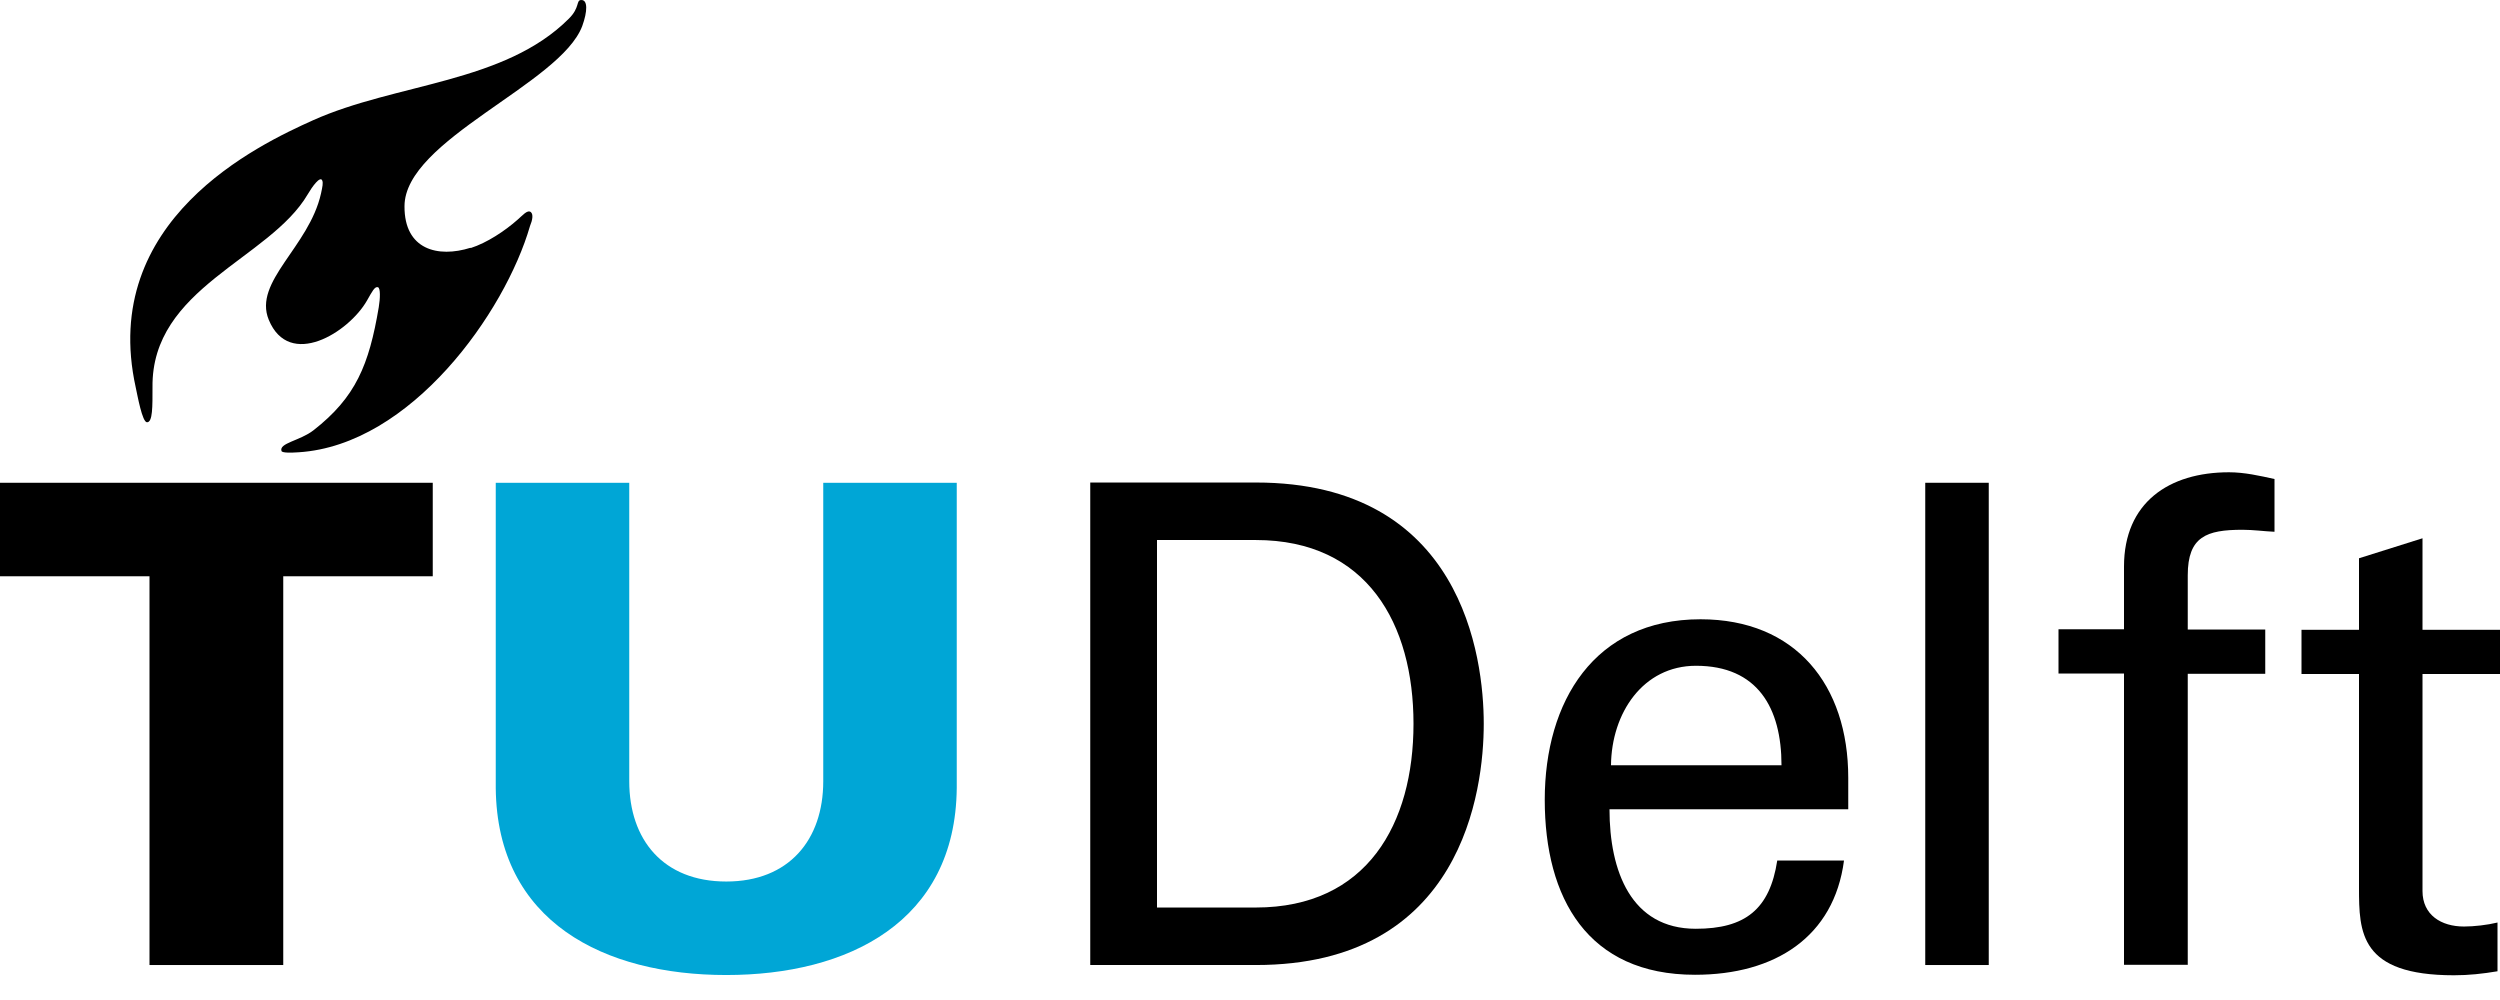
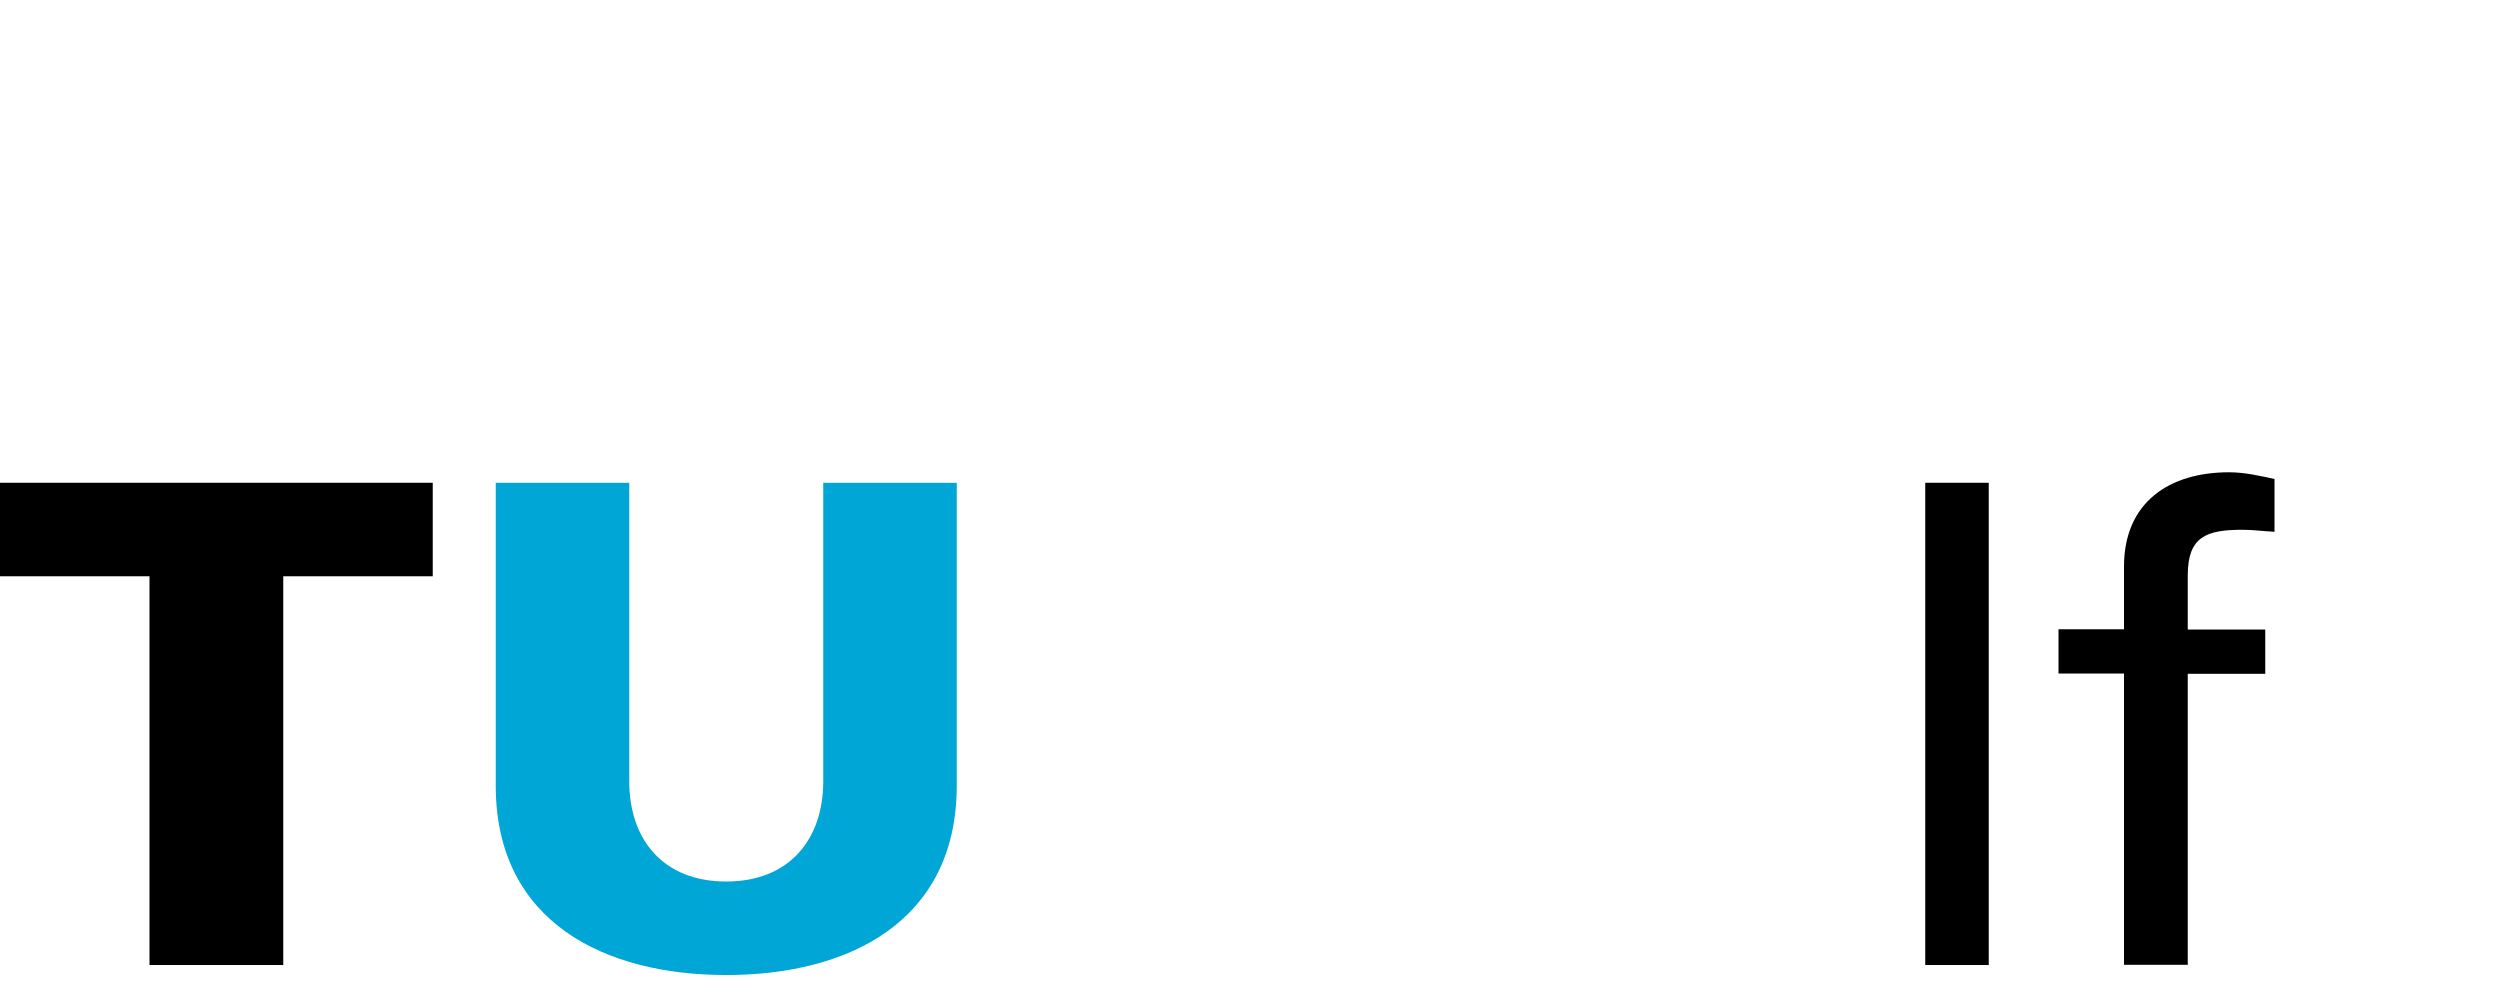
<svg xmlns="http://www.w3.org/2000/svg" width="100%" height="100%" viewBox="0 0 100 40" version="1.1" xml:space="preserve" style="fill-rule:evenodd;clip-rule:evenodd;stroke-linejoin:round;stroke-miterlimit:2;">
  <g transform="matrix(1,0,0,1,-8.76,-7.501)">
    <g transform="matrix(1,0,0,1,-11.27,-12.548)">
      <g id="Layer_1-2">
        <g>
          <g>
            <path d="M49.08,55.31C51.59,55.31 52.96,53.64 52.96,51.3L52.96,39.36L58.3,39.36L58.3,51.57C58.25,56.94 53.94,59.05 49.08,59.05C44.22,59.05 39.91,56.94 39.86,51.57L39.86,39.36L45.2,39.36L45.2,51.3C45.2,53.64 46.56,55.31 49.08,55.31Z" style="fill:rgb(0,166,214);fill-rule:nonzero;" />
-             <path d="M84.47,50.66C84.49,48.57 85.75,46.68 87.87,46.68C90.33,46.68 91.29,48.36 91.29,50.66L84.47,50.66ZM93.96,52.42L93.96,51.16C93.96,47.45 91.86,44.82 88.05,44.82C83.8,44.82 81.82,48.11 81.82,52.04C81.82,55.97 83.53,59.04 87.83,59.04C91.04,59.04 93.39,57.52 93.79,54.47L91.12,54.47C90.82,56.42 89.84,57.2 87.86,57.2C85.27,57.2 84.41,54.89 84.41,52.42L93.96,52.42Z" style="fill-rule:nonzero;" />
            <rect x="97.04" y="39.36" width="2.54" height="19.29" />
            <path d="M26.01,58.65L31.36,58.65L31.36,43.1L37.34,43.1L37.34,39.36L20.03,39.36L20.03,43.1L26.01,43.1L26.01,58.65Z" style="fill-rule:nonzero;" />
-             <path d="M38.85,29.96C37.55,30.37 36.2,30.04 36.21,28.3C36.21,25.64 42.45,23.41 43.32,21.09C43.53,20.51 43.55,20.03 43.27,20.05C43.07,20.06 43.23,20.35 42.79,20.79C40.21,23.38 35.87,23.37 32.55,24.86C30.37,25.84 23.98,28.85 25.46,35.55C25.53,35.87 25.72,36.94 25.91,36.94C26.14,36.94 26.13,36.31 26.13,35.54C26.08,31.55 30.81,30.43 32.34,27.82C32.52,27.51 32.84,27.07 32.92,27.27C32.96,27.37 32.93,27.51 32.87,27.79C32.39,29.93 30.15,31.31 30.78,32.84C31.6,34.83 33.98,33.35 34.71,32.07C34.91,31.72 35.02,31.49 35.15,31.54C35.25,31.57 35.24,31.98 35.18,32.34C34.79,34.65 34.26,35.94 32.57,37.26C32.03,37.68 31.18,37.77 31.29,38.09C31.32,38.17 31.68,38.16 31.98,38.14C36.47,37.85 40.23,32.55 41.23,29.09C41.33,28.85 41.37,28.62 41.26,28.53C41.12,28.43 40.93,28.67 40.73,28.84C40.22,29.29 39.51,29.76 38.86,29.97L38.85,29.96Z" style="fill-rule:nonzero;" />
          </g>
          <path d="M107.54,58.65L107.54,47L110.64,47L110.64,45.23L107.54,45.23L107.54,43.06C107.54,41.51 108.29,41.24 109.73,41.24C110.16,41.24 110.58,41.3 111.01,41.32L111.01,39.21C110.42,39.08 109.81,38.94 109.19,38.94C106.79,38.94 104.99,40.15 104.99,42.71L104.99,45.22L102.37,45.22L102.37,46.99L104.99,46.99L104.99,58.64L107.53,58.64L107.54,58.65Z" style="fill-rule:nonzero;" />
-           <path d="M112.09,45.24L112.09,47.01L114.39,47.01L114.39,55.56C114.39,57.34 114.42,59.06 118.19,59.06C118.78,59.06 119.33,59 119.93,58.9L119.93,56.95C119.52,57.05 118.99,57.11 118.59,57.11C117.68,57.11 116.93,56.65 116.93,55.69L116.93,47.01L120.03,47.01L120.03,45.24L116.93,45.24L116.93,41.58L114.39,42.38L114.39,45.24L112.09,45.24Z" style="fill-rule:nonzero;" />
-           <path d="M63.64,58.65L70.27,58.65C78.52,58.65 79.38,51.67 79.38,49C79.38,46.33 78.51,39.35 70.27,39.35L63.64,39.35L63.64,58.65ZM66.31,41.65L70.26,41.65C74.72,41.65 76.57,45.01 76.57,49C76.57,52.99 74.72,56.35 70.26,56.35L66.31,56.35L66.31,41.65Z" style="fill-rule:nonzero;" />
        </g>
      </g>
    </g>
  </g>
</svg>